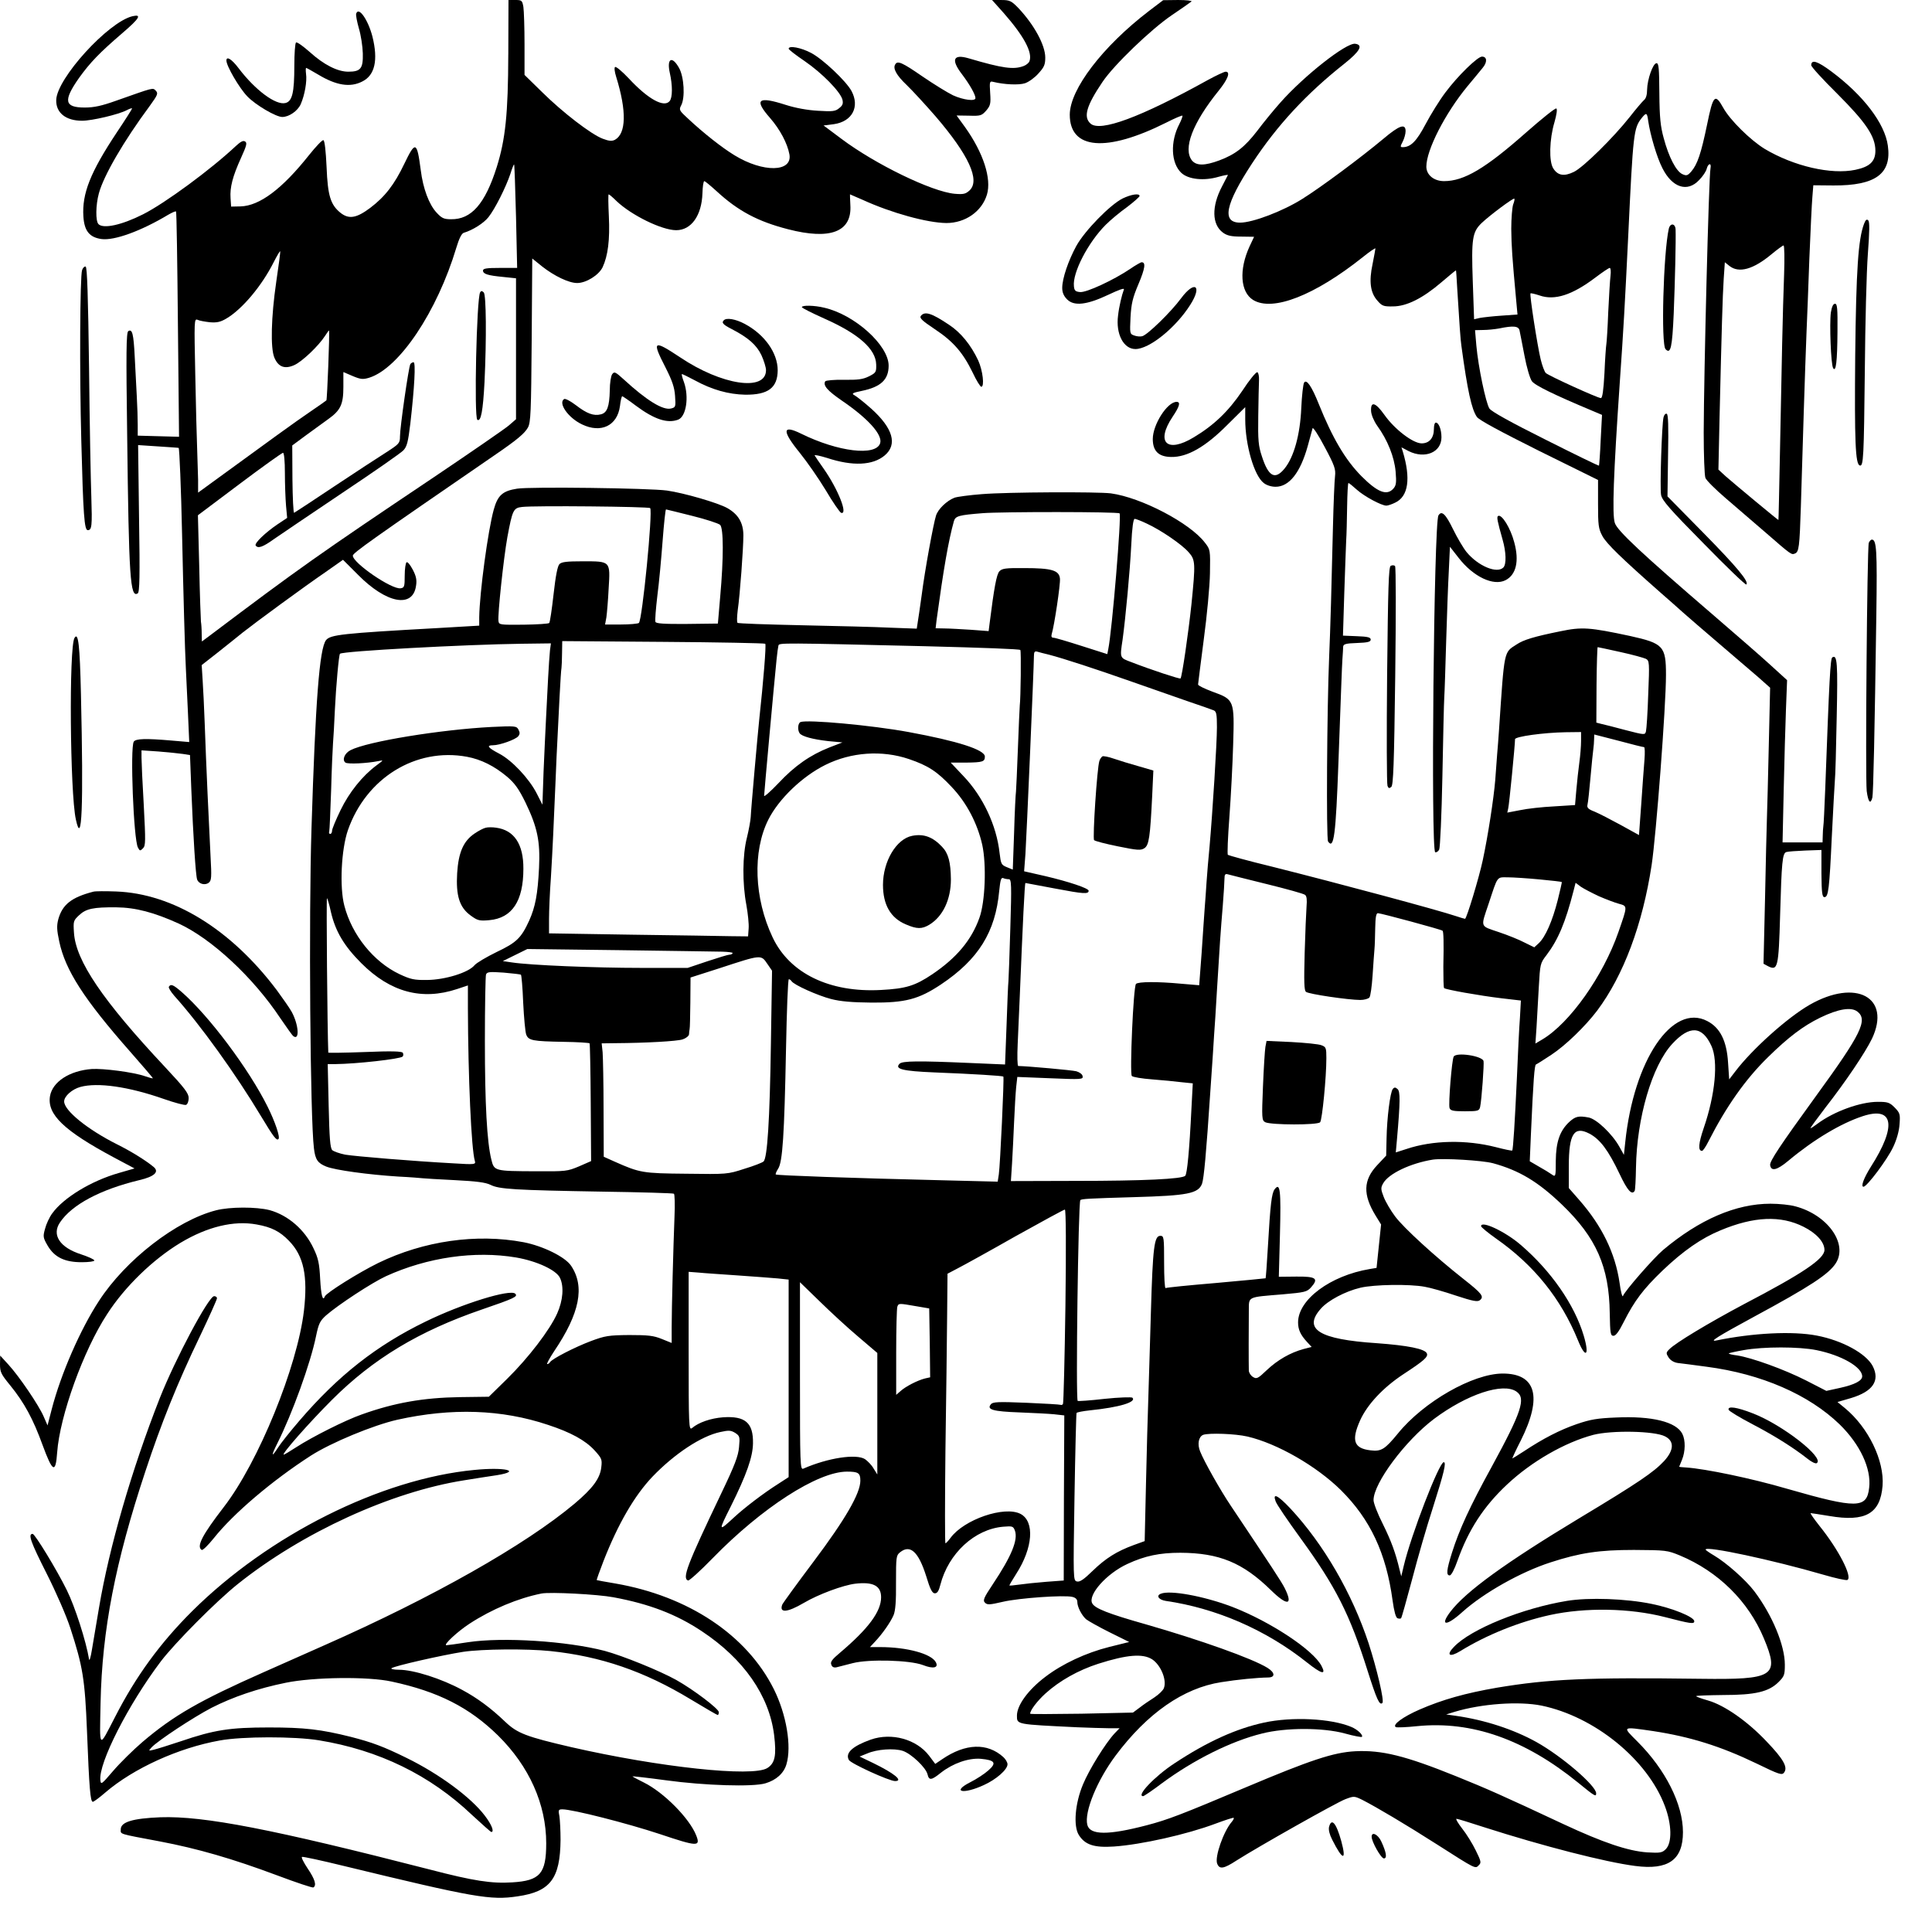
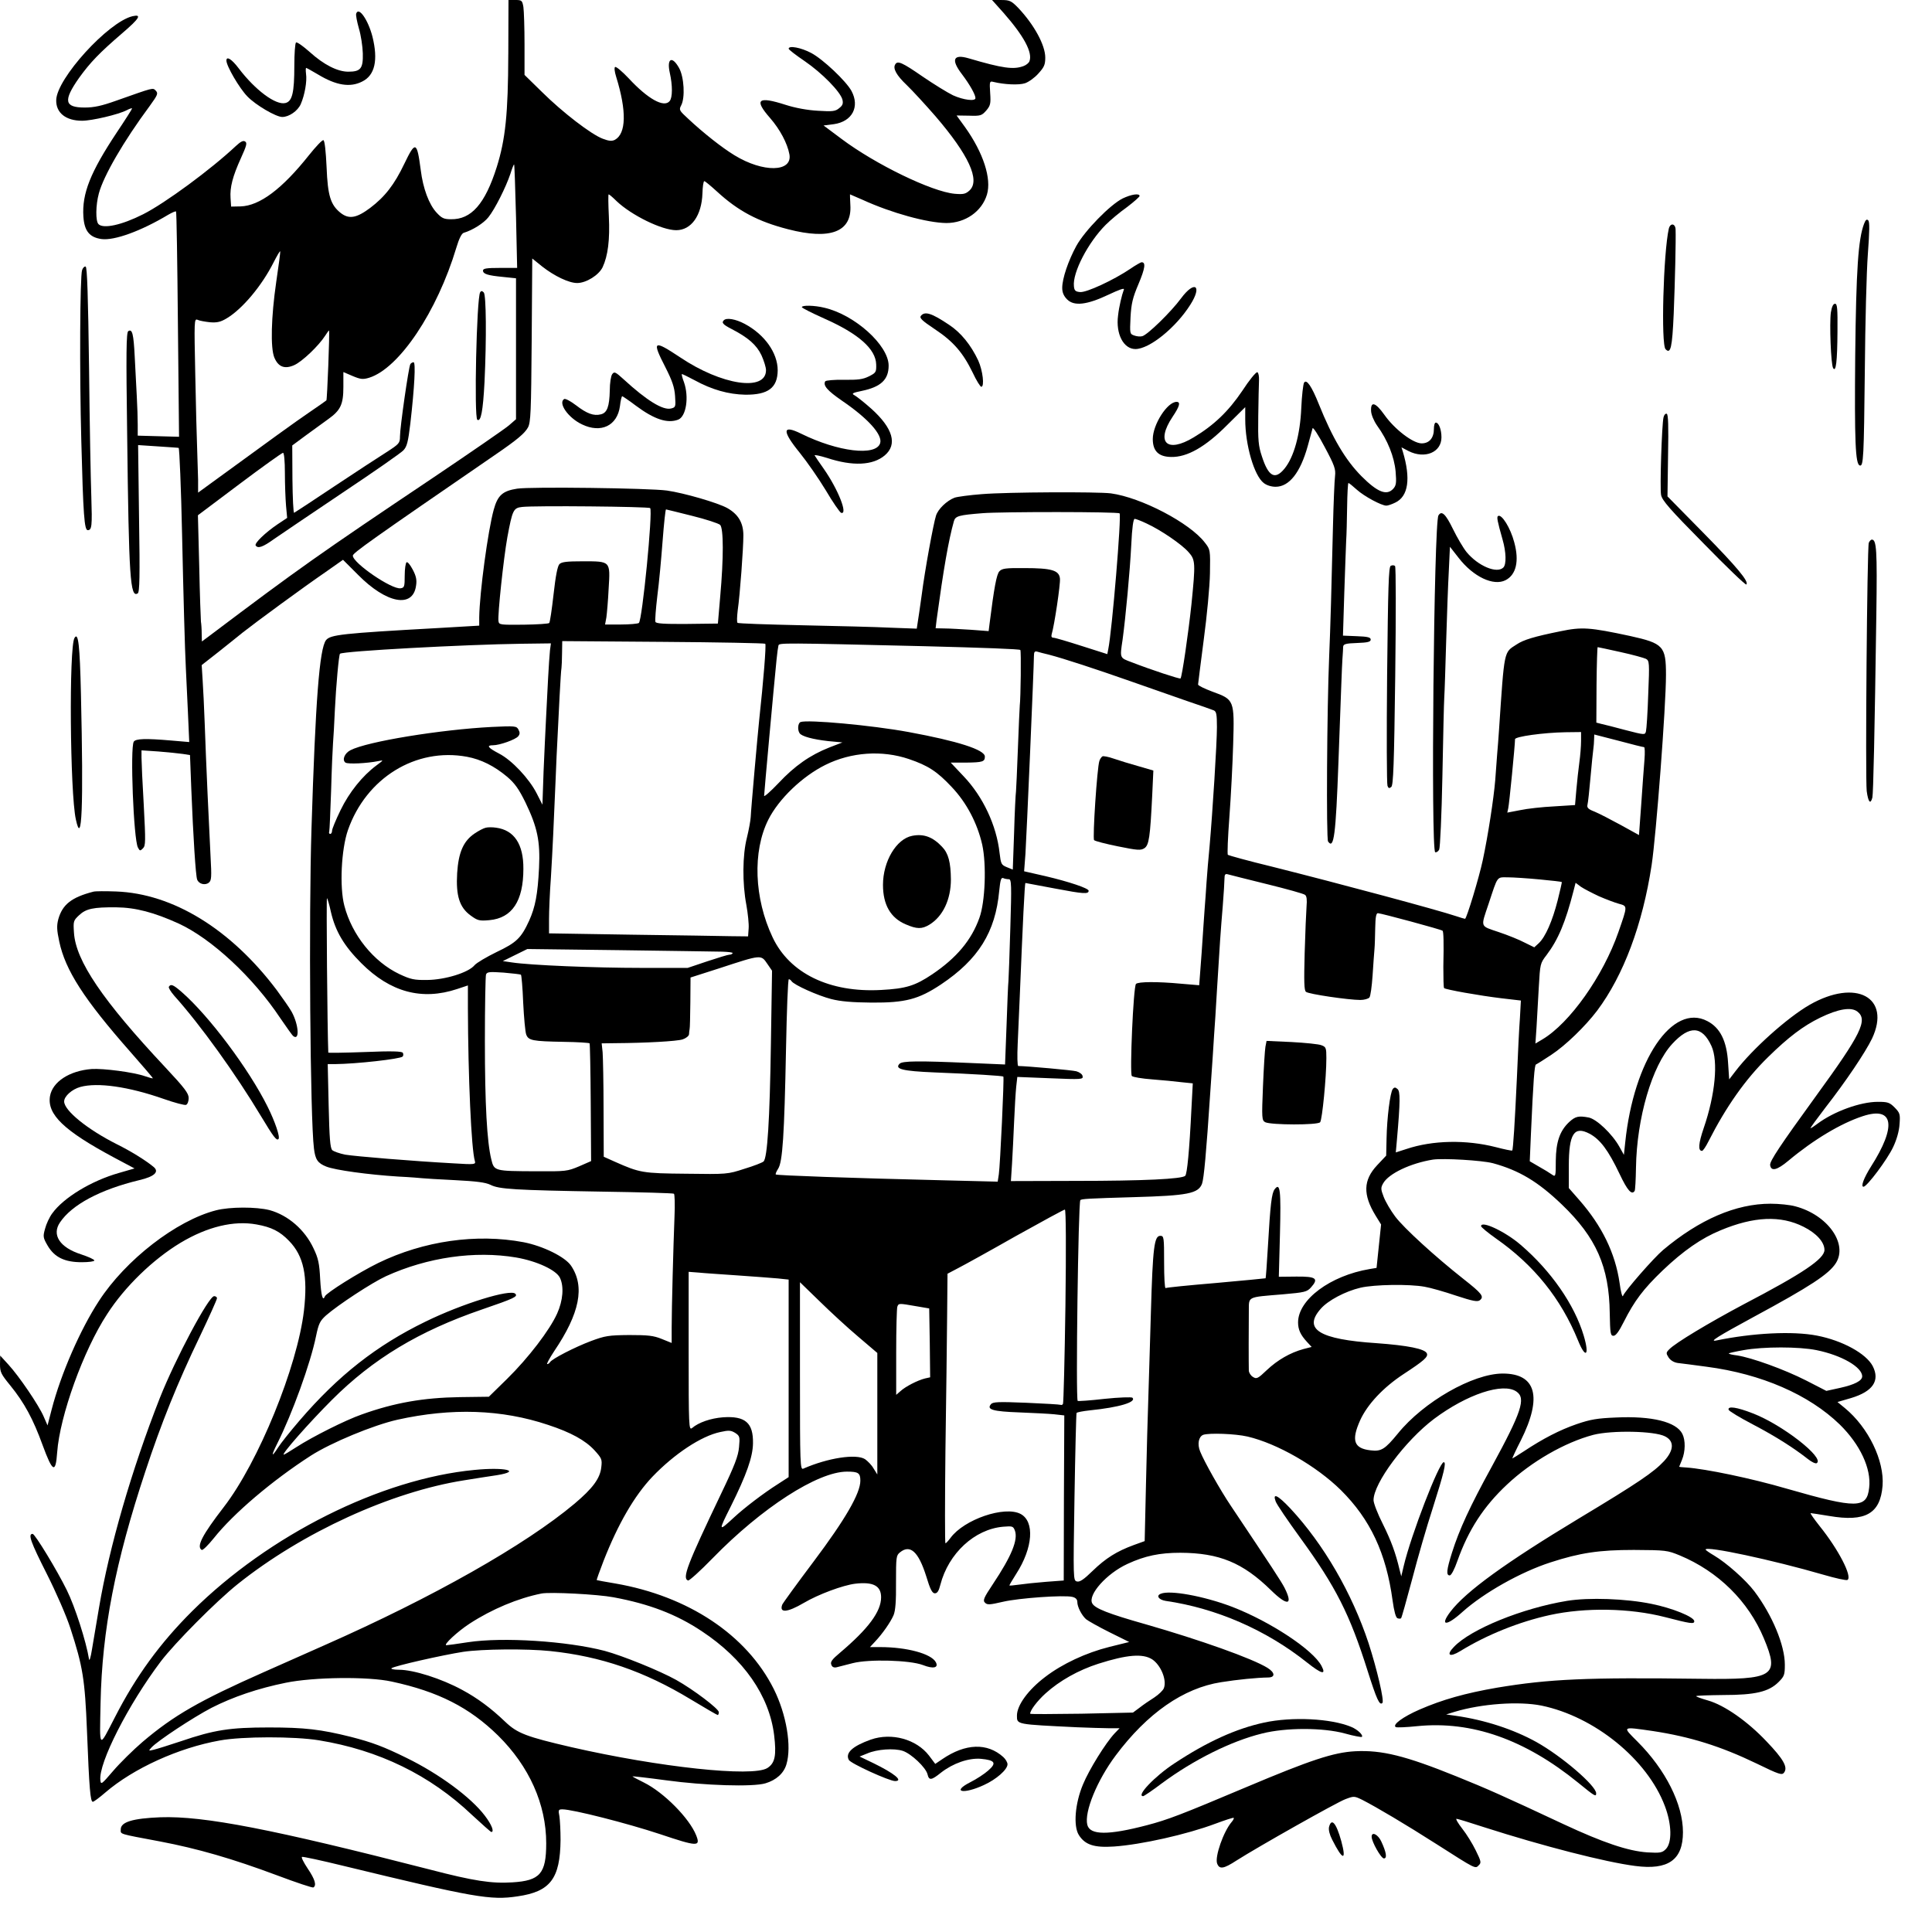
<svg xmlns="http://www.w3.org/2000/svg" version="1.0" width="1024pt" height="1024pt" viewBox="0 0 1024 1024" preserveAspectRatio="xMidYMid meet">
  <g transform="translate(0,1024) scale(0.1,-0.1)" fill="#000000" stroke="none">
    <path d="M2694 9952 c-1 -316 -15 -450 -61 -597 -62 -196 -135 -279 -243 -277 -38 0 -49 6 -76 35 -40 43 -72 128 -84 226 -20 152 -28 156 -87 33 -53 -111 -103 -175 -181 -234 -72 -54 -112 -61 -156 -27 -54 43 -69 91 -75 243 -4 85 -10 141 -17 143 -6 2 -40 -34 -76 -79 -143 -180 -262 -269 -363 -272 l-50 -1 -3 45 c-4 57 11 115 55 212 30 66 34 81 22 88 -10 7 -24 -1 -49 -24 -132 -124 -375 -303 -492 -362 -113 -57 -210 -78 -236 -52 -16 16 -15 101 2 163 25 93 130 275 270 464 42 58 45 66 32 80 -17 17 -7 19 -211 -53 -76 -27 -116 -36 -166 -36 -108 0 -115 36 -30 157 59 82 108 133 229 237 91 78 106 102 54 90 -129 -31 -401 -330 -404 -444 -2 -68 51 -110 137 -110 52 0 193 33 237 56 15 8 28 12 28 9 0 -3 -36 -60 -81 -127 -140 -211 -185 -324 -177 -446 5 -76 32 -110 96 -119 68 -9 209 42 354 129 21 12 39 20 41 17 3 -2 7 -272 10 -599 l6 -595 -109 3 -110 3 0 57 c0 31 -2 100 -5 152 -3 52 -8 147 -11 211 -6 120 -13 147 -34 134 -11 -7 -12 -117 -6 -549 9 -760 16 -866 56 -841 10 6 12 89 7 397 l-5 389 106 -7 c59 -4 108 -7 109 -8 4 -3 13 -217 18 -456 7 -323 15 -617 20 -710 2 -41 7 -147 11 -234 l7 -159 -94 8 c-138 12 -190 10 -200 -6 -20 -32 -1 -518 22 -561 10 -19 12 -19 27 -4 14 14 14 37 4 228 -7 117 -12 231 -12 252 l0 39 90 -6 c50 -4 108 -10 129 -13 l38 -6 7 -182 c10 -249 23 -458 31 -478 9 -24 43 -32 62 -16 14 11 15 30 9 138 -8 152 -24 501 -31 705 -3 83 -8 186 -11 230 l-5 80 83 65 c45 36 106 84 135 108 67 53 319 238 440 321 l91 64 79 -79 c151 -153 291 -179 308 -59 5 30 1 51 -17 85 -13 25 -27 43 -33 40 -5 -3 -10 -34 -10 -70 0 -60 -2 -65 -22 -68 -47 -7 -253 134 -253 173 0 14 97 83 758 537 111 76 153 111 170 142 15 27 17 81 20 463 l3 433 52 -42 c65 -51 142 -88 186 -88 48 0 115 42 135 84 28 60 39 145 33 269 -3 64 -4 117 -1 117 3 0 22 -16 42 -36 79 -75 240 -154 316 -154 80 0 135 78 139 195 1 35 5 65 10 65 4 0 34 -25 67 -55 112 -103 217 -159 377 -200 224 -58 339 -14 330 128 -2 31 -2 57 -2 57 1 0 31 -13 67 -29 153 -70 343 -122 444 -123 100 0 188 61 215 151 25 84 -19 221 -116 357 l-45 62 66 -1 c61 -2 67 0 91 27 22 26 25 36 21 93 -4 61 -3 64 17 59 57 -14 135 -18 168 -7 20 7 52 30 71 52 30 33 36 46 36 84 0 66 -59 174 -143 263 -37 38 -46 42 -90 42 l-49 0 60 -67 c110 -125 156 -212 138 -258 -3 -8 -17 -20 -31 -25 -53 -20 -111 -12 -291 41 -82 24 -95 -7 -35 -85 40 -53 71 -107 71 -126 0 -18 -64 -10 -119 15 -29 14 -102 59 -162 100 -107 74 -132 85 -144 64 -14 -21 6 -58 61 -110 31 -30 100 -105 153 -166 175 -204 237 -338 180 -392 -21 -19 -32 -22 -79 -18 -121 11 -420 156 -600 291 l-95 71 55 7 c97 14 138 92 93 176 -29 53 -151 168 -213 201 -54 29 -120 41 -120 23 0 -5 38 -34 85 -66 92 -63 189 -162 200 -204 5 -21 1 -31 -17 -45 -20 -17 -35 -19 -113 -14 -56 3 -120 15 -170 31 -149 48 -170 29 -83 -70 52 -60 91 -133 102 -192 17 -95 -139 -98 -291 -5 -66 40 -166 119 -246 194 -47 43 -49 47 -37 70 22 40 16 151 -11 199 -37 66 -66 51 -49 -26 15 -67 15 -131 -1 -150 -30 -36 -115 11 -217 121 -34 36 -66 63 -72 60 -5 -3 -3 -25 6 -53 56 -181 53 -300 -7 -333 -16 -8 -31 -7 -65 6 -61 23 -213 140 -321 247 l-93 91 0 161 c0 89 -3 178 -6 199 -6 35 -9 37 -43 37 l-36 0 -1 -288z m41 -860 l6 -272 -91 0 c-71 0 -90 -3 -90 -14 0 -18 24 -26 108 -34 l67 -7 0 -374 0 -373 -38 -33 c-21 -18 -201 -142 -400 -276 -607 -407 -713 -482 -1184 -837 l-43 -32 -1 42 c0 24 -2 52 -4 63 -1 11 -6 142 -9 292 l-7 272 221 166 c121 91 225 165 230 165 6 0 10 -45 10 -107 0 -60 3 -137 6 -173 l6 -65 -51 -34 c-65 -44 -123 -100 -116 -112 12 -18 38 -9 99 35 33 23 196 133 361 244 165 110 310 211 323 225 19 20 25 44 37 143 22 192 29 324 17 324 -6 0 -14 -5 -17 -10 -9 -14 -55 -335 -55 -383 0 -36 -4 -40 -72 -84 -40 -25 -165 -107 -278 -182 -112 -75 -207 -137 -211 -139 -4 -2 -8 78 -9 177 l-1 180 73 54 c40 29 93 68 117 85 66 47 81 78 81 171 l0 79 49 -21 c43 -18 55 -19 88 -9 159 50 360 350 462 690 14 47 28 75 39 78 47 14 106 51 131 83 35 44 92 158 116 229 9 29 18 52 20 50 2 -2 6 -126 10 -276z m-1271 -347 c-27 -186 -31 -349 -10 -400 21 -50 55 -63 106 -40 42 19 129 102 163 155 11 17 20 30 21 28 4 -9 -10 -367 -14 -370 -3 -3 -43 -31 -90 -63 -72 -49 -198 -140 -531 -383 l-59 -43 0 68 c-1 37 -3 111 -5 163 -2 52 -7 229 -10 394 -6 287 -6 298 12 291 10 -5 39 -10 65 -13 38 -3 57 1 90 21 82 49 186 172 249 298 17 33 32 59 34 57 2 -2 -8 -75 -21 -163z" />
    <path d="M2545 8691 c-19 -31 -33 -665 -15 -676 19 -12 30 47 38 199 11 232 9 463 -4 476 -9 9 -14 9 -19 1z" />
-     <path d="M6090 10182 c-246 -188 -420 -416 -420 -550 0 -185 194 -201 511 -42 45 23 83 39 86 37 2 -3 -5 -22 -16 -44 -49 -93 -45 -207 10 -259 37 -35 120 -44 198 -21 29 8 51 12 49 9 -2 -4 -16 -31 -31 -60 -56 -106 -54 -202 5 -245 22 -16 44 -21 96 -21 l69 -1 -24 -51 c-57 -124 -49 -242 19 -284 104 -63 326 24 581 227 37 30 67 50 67 46 0 -4 -7 -41 -15 -82 -20 -93 -12 -153 26 -195 24 -28 33 -31 82 -30 72 0 158 43 257 128 41 35 76 64 77 63 1 -1 4 -47 7 -102 11 -178 17 -269 22 -300 32 -236 54 -335 82 -375 12 -17 124 -77 330 -180 l312 -154 0 -127 c0 -112 2 -131 23 -170 22 -41 103 -119 307 -299 41 -36 95 -83 120 -106 25 -22 110 -96 190 -164 80 -68 174 -149 209 -179 l63 -56 -7 -305 c-4 -168 -8 -343 -10 -390 -2 -47 -6 -239 -10 -426 l-8 -342 22 -12 c54 -28 58 -10 66 270 8 280 12 328 33 334 9 3 55 6 101 8 l85 3 0 -125 c1 -102 4 -125 16 -125 21 0 26 42 39 320 7 138 14 270 16 295 3 24 7 177 10 340 6 284 3 332 -23 316 -11 -6 -16 -110 -38 -701 -4 -99 -8 -187 -10 -195 -1 -8 -3 -31 -3 -50 l-1 -35 -106 0 -106 0 6 275 c3 151 9 345 12 430 l6 155 -89 81 c-48 44 -187 165 -308 269 -371 319 -503 442 -516 483 -15 45 -7 257 26 742 20 285 27 411 45 780 26 548 29 570 71 624 25 31 29 30 35 -16 11 -74 46 -193 75 -249 52 -104 133 -130 195 -63 19 19 37 46 40 60 8 30 26 32 20 2 -9 -43 -35 -1084 -36 -1400 0 -119 4 -228 9 -241 5 -13 54 -62 108 -108 54 -46 148 -127 208 -179 141 -123 140 -121 158 -114 22 8 25 34 32 249 9 311 22 723 30 925 3 69 10 244 15 390 6 146 13 293 16 326 l5 62 107 -1 c223 -1 309 62 288 211 -16 118 -130 267 -299 393 -74 55 -107 66 -107 33 0 -8 62 -76 138 -151 152 -152 202 -226 202 -302 0 -57 -30 -85 -106 -101 -128 -27 -327 19 -481 111 -75 46 -183 152 -219 217 -44 79 -54 69 -86 -88 -32 -154 -51 -210 -83 -248 -20 -23 -26 -25 -48 -15 -33 15 -72 90 -99 191 -17 62 -22 108 -23 237 -1 133 -3 160 -15 160 -19 0 -49 -86 -50 -141 0 -26 -6 -47 -17 -55 -9 -8 -43 -48 -75 -89 -86 -109 -246 -267 -296 -291 -51 -25 -85 -20 -109 18 -24 36 -21 155 6 245 11 39 16 70 10 73 -5 4 -77 -54 -160 -127 -216 -191 -329 -258 -435 -258 -54 0 -94 33 -94 77 0 88 100 283 218 426 32 38 68 82 81 98 25 30 23 59 -4 59 -24 0 -130 -104 -194 -190 -31 -41 -78 -117 -105 -168 -48 -91 -79 -122 -121 -122 -14 0 -14 3 0 30 8 16 15 40 15 55 0 42 -33 31 -117 -40 -121 -101 -328 -255 -430 -319 -103 -65 -263 -126 -330 -126 -99 0 -79 97 64 315 133 202 287 368 488 527 83 66 102 100 58 106 -47 7 -273 -171 -398 -313 -33 -37 -88 -104 -121 -148 -67 -87 -116 -125 -201 -157 -78 -29 -121 -29 -145 -1 -49 62 2 198 141 370 50 62 64 101 37 101 -7 0 -50 -20 -94 -44 -357 -198 -571 -277 -622 -231 -39 35 -22 94 63 220 60 90 258 280 367 354 52 35 99 68 105 73 5 4 -26 8 -70 8 l-80 -1 -75 -57z m1930 -1026 c-5 -15 -10 -73 -10 -129 1 -93 5 -151 26 -378 l7 -76 -84 -6 c-46 -3 -98 -9 -115 -12 l-31 -7 -7 201 c-8 227 -2 261 46 308 44 42 169 135 174 130 3 -2 0 -16 -6 -31z m1436 -373 c-7 -189 -13 -474 -22 -948 -4 -192 -7 -351 -8 -351 -1 -2 -225 184 -280 232 l-38 35 6 277 c11 461 16 643 22 734 l6 88 25 -20 c50 -39 126 -18 223 63 30 25 59 46 63 46 5 1 6 -70 3 -156z m-920 -5 c-3 -24 -8 -110 -12 -192 -3 -82 -8 -159 -10 -170 -2 -11 -7 -80 -10 -153 -5 -93 -11 -133 -19 -133 -17 0 -278 119 -292 133 -7 7 -19 39 -27 72 -17 69 -60 345 -54 350 2 2 24 -3 48 -11 80 -28 173 2 296 95 37 28 71 51 76 51 5 0 7 -19 4 -42z m-482 -290 c3 -13 14 -72 26 -133 11 -60 29 -121 39 -135 16 -23 122 -74 320 -157 l52 -22 -7 -133 c-3 -73 -8 -134 -9 -136 -2 -2 -129 60 -284 138 -184 92 -287 149 -297 165 -19 30 -59 221 -69 333 l-7 82 43 1 c24 0 62 4 84 8 77 16 104 13 109 -11z" />
    <path d="M1888 10168 c-3 -7 4 -42 14 -78 11 -36 20 -96 21 -133 2 -80 -11 -97 -77 -97 -57 0 -130 37 -204 104 -35 31 -67 54 -73 51 -5 -4 -9 -59 -9 -123 0 -144 -11 -189 -47 -198 -51 -13 -160 68 -248 184 -37 49 -65 66 -65 41 0 -29 69 -147 111 -190 44 -46 152 -109 185 -109 36 0 82 32 98 68 21 48 34 121 28 161 -2 17 -2 31 1 31 2 0 31 -16 63 -35 96 -58 170 -70 234 -37 67 33 85 113 54 238 -23 89 -73 161 -86 122z" />
    <path d="M5950 9188 c-66 -33 -200 -170 -245 -251 -43 -79 -75 -173 -75 -223 0 -24 8 -43 26 -61 37 -37 105 -29 219 25 55 26 85 37 82 28 -11 -29 -26 -92 -31 -138 -13 -98 29 -178 92 -178 74 0 214 113 291 235 65 102 23 131 -49 34 -53 -72 -178 -194 -206 -201 -11 -3 -30 -1 -43 4 -23 8 -23 11 -19 96 4 72 11 103 42 176 35 83 40 116 17 116 -5 0 -33 -16 -62 -36 -88 -59 -230 -125 -264 -122 -25 2 -31 8 -33 31 -8 72 75 232 169 326 24 24 74 66 112 93 37 28 67 55 67 59 0 16 -44 9 -90 -13z" />
    <path d="M9880 9054 c-31 -81 -42 -243 -47 -699 -4 -455 1 -575 24 -582 20 -7 22 42 27 507 2 245 9 521 16 613 9 122 10 171 2 179 -8 8 -14 3 -22 -18z" />
    <path d="M8845 9028 c-29 -130 -42 -615 -17 -639 27 -28 35 9 43 188 7 175 12 391 10 446 -1 33 -28 37 -36 5z" />
    <path d="M435 8808 c-11 -34 -14 -535 -4 -908 10 -388 16 -470 34 -470 22 0 24 23 19 177 -3 81 -9 388 -12 682 -5 381 -10 535 -18 538 -6 2 -15 -6 -19 -19z" />
    <path d="M9704 8584 c-8 -58 0 -276 12 -295 15 -24 22 35 23 194 1 122 -1 147 -13 147 -10 0 -17 -16 -22 -46z" />
    <path d="M4250 8612 c0 -4 53 -31 118 -60 183 -81 274 -162 276 -244 1 -40 -1 -44 -39 -63 -32 -16 -59 -19 -132 -18 -51 1 -95 -3 -99 -8 -13 -22 12 -50 89 -103 138 -94 216 -181 202 -225 -22 -70 -223 -46 -418 50 -101 50 -104 17 -8 -101 38 -47 100 -136 138 -199 37 -63 74 -116 81 -119 38 -12 -15 123 -91 232 -24 34 -46 66 -49 72 -4 5 26 -1 65 -13 136 -45 243 -40 306 13 69 58 44 144 -70 247 -38 34 -79 66 -90 72 -17 9 -11 13 38 23 102 21 143 60 143 134 0 108 -180 270 -341 307 -53 13 -119 14 -119 3z" />
    <path d="M4881 8566 c-9 -11 5 -25 74 -71 98 -65 149 -124 201 -231 19 -41 40 -74 45 -74 18 0 8 86 -16 139 -39 83 -92 148 -154 189 -92 62 -129 74 -150 48z" />
    <path d="M3837 8543 c-14 -13 -6 -23 41 -47 87 -45 132 -84 158 -139 13 -29 24 -64 24 -79 0 -115 -235 -80 -455 68 -143 95 -151 89 -78 -53 36 -71 48 -106 51 -152 4 -57 3 -60 -21 -66 -43 -11 -129 42 -251 154 -44 40 -50 43 -61 28 -7 -9 -13 -48 -13 -86 -2 -86 -14 -119 -47 -127 -38 -10 -75 4 -132 48 -29 22 -57 37 -63 33 -33 -21 21 -99 94 -134 101 -49 188 -8 202 97 3 29 9 52 12 52 2 0 35 -22 72 -50 98 -73 168 -96 225 -74 42 17 58 120 30 199 -8 21 -13 40 -11 42 1 2 31 -13 67 -32 93 -51 180 -75 269 -77 121 -1 171 36 172 129 0 93 -70 191 -176 247 -47 25 -95 33 -109 19z" />
    <path d="M6584 8168 c-73 -108 -150 -182 -257 -246 -142 -86 -203 -27 -112 109 37 55 44 79 21 79 -49 0 -126 -120 -126 -197 0 -64 31 -94 97 -95 85 -2 182 53 298 170 l95 94 0 -65 c0 -135 47 -298 98 -337 15 -12 40 -20 63 -20 72 0 131 75 170 215 12 44 24 87 26 95 2 8 31 -36 64 -99 53 -99 59 -118 55 -154 -3 -23 -8 -143 -11 -267 -7 -303 -14 -552 -20 -685 -12 -280 -16 -971 -6 -985 31 -45 41 35 55 420 15 405 18 498 21 545 2 28 4 58 4 67 1 14 13 18 74 20 56 2 72 6 72 18 0 12 -16 16 -74 18 l-73 3 7 227 c4 125 9 250 10 277 2 28 4 107 5 178 1 70 4 127 7 127 3 0 23 -16 45 -36 39 -35 130 -84 156 -84 8 0 29 7 47 16 70 33 83 128 40 271 l-7 22 38 -20 c86 -43 174 -7 174 73 0 41 -14 78 -30 78 -6 0 -10 -15 -10 -33 0 -48 -24 -77 -65 -77 -46 0 -144 75 -198 152 -47 66 -73 73 -70 19 1 -19 14 -51 32 -77 56 -77 91 -166 98 -243 5 -60 3 -74 -12 -91 -35 -39 -84 -19 -169 66 -86 87 -154 203 -226 382 -38 95 -65 134 -78 114 -5 -8 -12 -68 -15 -135 -6 -141 -39 -260 -89 -321 -50 -61 -85 -43 -120 66 -18 54 -21 84 -19 213 1 83 3 168 4 189 1 22 -3 41 -9 43 -7 2 -43 -42 -80 -99z" />
    <path d="M8817 8028 c-9 -39 -20 -374 -13 -411 5 -29 47 -77 226 -258 120 -123 222 -221 226 -217 15 15 -50 93 -229 275 l-189 192 3 217 c3 156 1 218 -7 221 -7 2 -14 -6 -17 -19z" />
    <path d="M2741 7650 c-77 -12 -103 -35 -124 -111 -31 -112 -75 -440 -77 -570 l0 -45 -222 -13 c-505 -28 -567 -35 -590 -64 -35 -45 -56 -323 -77 -997 -15 -470 -7 -1538 13 -1697 7 -59 20 -78 65 -96 47 -19 224 -43 381 -53 63 -3 122 -8 130 -9 8 -1 85 -6 170 -10 117 -6 163 -12 190 -25 45 -23 126 -28 595 -36 204 -3 373 -8 377 -11 4 -2 6 -57 3 -121 -6 -154 -15 -486 -15 -589 l0 -81 -52 21 c-44 18 -73 21 -173 21 -109 -1 -128 -4 -203 -32 -85 -32 -206 -94 -217 -112 -3 -6 -10 -10 -15 -10 -4 0 12 30 37 68 136 201 164 343 90 453 -31 47 -149 105 -252 125 -250 47 -529 7 -770 -110 -106 -52 -276 -159 -283 -177 -11 -29 -20 3 -25 91 -4 83 -10 111 -35 163 -46 99 -135 176 -233 203 -71 18 -210 18 -284 -1 -210 -54 -479 -262 -621 -481 -98 -150 -201 -385 -250 -574 l-22 -85 -21 48 c-26 60 -130 213 -187 275 l-43 47 -1 -46 c0 -42 6 -53 55 -113 74 -91 121 -178 171 -316 53 -144 69 -152 77 -38 14 193 139 541 265 733 94 146 243 290 389 378 142 85 282 119 403 97 79 -14 124 -37 172 -87 78 -80 100 -186 79 -370 -35 -297 -241 -803 -425 -1041 -114 -148 -146 -209 -117 -227 6 -3 34 25 64 62 104 131 310 306 515 438 108 69 330 161 458 190 288 64 553 55 798 -27 122 -40 198 -82 247 -135 38 -42 41 -48 36 -89 -6 -60 -46 -113 -142 -194 -261 -219 -752 -497 -1325 -750 -102 -45 -246 -109 -320 -142 -343 -152 -479 -230 -645 -371 -49 -42 -119 -111 -155 -153 -61 -71 -65 -75 -68 -50 -11 90 148 402 321 631 75 98 292 317 407 409 343 274 813 489 1200 550 58 9 135 22 173 27 136 22 42 44 -118 28 -496 -47 -1090 -345 -1496 -748 -170 -169 -299 -346 -409 -561 -88 -170 -82 -176 -77 75 8 385 78 745 237 1225 84 255 170 469 289 716 50 105 91 196 91 203 0 6 -7 11 -15 11 -29 0 -205 -331 -288 -540 -150 -382 -268 -791 -322 -1110 -14 -85 -31 -186 -38 -225 -6 -38 -13 -61 -15 -50 -15 94 -75 281 -118 367 -52 106 -169 298 -181 298 -26 0 -11 -42 75 -212 49 -97 104 -223 125 -288 66 -203 77 -270 88 -545 12 -308 18 -375 31 -375 5 0 35 22 66 49 149 128 388 237 607 276 119 22 396 22 525 1 318 -52 589 -184 812 -396 53 -49 99 -90 102 -90 17 0 2 39 -34 86 -73 97 -242 222 -416 307 -120 59 -181 82 -294 111 -160 40 -246 50 -435 50 -207 0 -290 -13 -466 -73 -63 -21 -127 -41 -144 -45 -29 -7 -29 -7 -12 12 32 35 222 160 318 210 114 58 246 103 394 133 146 30 436 34 562 6 246 -53 411 -137 563 -286 165 -163 255 -364 255 -571 0 -161 -33 -198 -179 -207 -110 -7 -204 7 -438 68 -833 214 -1197 285 -1428 277 -147 -6 -210 -25 -210 -64 0 -27 -16 -22 207 -64 200 -38 384 -91 622 -180 101 -38 188 -67 192 -64 18 11 8 44 -30 100 -22 33 -36 61 -30 62 5 2 103 -19 217 -47 697 -169 782 -184 926 -162 173 25 225 94 227 299 0 49 -3 105 -6 125 -7 34 -5 37 16 37 54 0 344 -74 516 -131 200 -67 217 -68 193 -7 -36 91 -172 228 -277 280 -35 17 -62 32 -61 33 2 1 82 -8 178 -21 204 -28 461 -36 527 -16 57 17 97 53 111 100 29 96 0 266 -67 400 -144 287 -453 492 -839 559 -53 9 -98 17 -99 18 -2 1 15 47 36 102 77 196 163 345 259 446 116 121 259 216 360 237 45 10 56 9 79 -5 24 -16 25 -21 20 -75 -4 -47 -23 -97 -95 -247 -180 -377 -208 -449 -175 -460 6 -2 65 51 130 118 260 267 557 459 712 459 60 0 71 -7 71 -48 0 -67 -79 -204 -248 -429 -88 -117 -162 -219 -166 -228 -17 -46 27 -42 114 9 78 46 208 94 273 102 95 11 137 -11 137 -72 0 -76 -68 -167 -218 -294 -42 -35 -52 -49 -46 -63 4 -13 14 -17 28 -14 12 3 50 13 86 22 86 22 302 16 371 -10 56 -22 85 -15 69 15 -24 45 -154 80 -295 80 l-54 0 26 28 c40 42 83 104 99 141 10 24 14 74 13 175 0 133 1 142 21 158 54 44 98 4 139 -126 21 -70 32 -91 46 -91 13 0 21 13 29 45 43 167 182 295 333 308 49 4 53 3 62 -20 18 -49 -17 -135 -117 -285 -48 -72 -54 -86 -41 -98 12 -12 25 -11 94 5 85 20 325 37 369 26 17 -4 26 -13 26 -27 0 -25 22 -69 46 -91 11 -9 66 -40 124 -69 l105 -52 -105 -26 c-124 -31 -250 -90 -340 -159 -90 -68 -150 -150 -150 -205 0 -48 -6 -46 320 -62 58 -2 132 -5 164 -5 l60 0 -26 -27 c-48 -51 -136 -193 -168 -271 -42 -100 -52 -220 -22 -268 33 -52 81 -68 186 -61 145 10 386 64 538 121 51 19 94 33 97 31 2 -3 -3 -13 -11 -22 -43 -50 -90 -184 -77 -220 12 -32 34 -29 103 16 113 72 531 308 577 325 45 17 47 17 90 -4 76 -39 228 -129 394 -235 210 -134 204 -131 223 -111 14 13 12 21 -16 78 -17 35 -49 87 -72 116 -22 28 -36 52 -30 52 5 0 71 -20 147 -45 312 -100 643 -185 800 -205 175 -23 253 32 253 179 0 148 -92 331 -241 480 -82 82 -85 80 82 56 197 -30 358 -80 549 -172 121 -59 135 -63 146 -48 21 28 -3 71 -93 165 -101 107 -223 192 -310 217 -35 10 -63 20 -63 23 0 3 64 5 143 6 170 0 242 17 294 69 30 30 33 38 33 92 0 103 -67 263 -161 388 -46 61 -149 152 -215 191 -24 14 -44 28 -44 31 0 21 358 -56 623 -133 65 -19 123 -32 129 -28 27 17 -48 162 -148 286 -30 38 -51 68 -47 68 4 0 49 -7 98 -15 192 -33 271 12 283 160 10 133 -75 309 -200 412 l-39 32 72 21 c116 35 154 92 115 169 -35 67 -161 136 -296 162 -129 25 -340 14 -534 -26 -39 -8 9 22 197 124 302 163 401 228 438 287 64 103 -45 255 -215 300 -28 8 -87 14 -132 14 -183 0 -376 -83 -569 -245 -49 -41 -203 -217 -213 -244 -3 -9 -12 23 -18 70 -23 157 -93 301 -213 438 l-56 64 0 116 c0 172 28 215 110 172 56 -30 99 -87 159 -213 42 -89 65 -114 80 -90 3 5 6 60 7 123 4 263 85 540 192 656 92 100 159 96 208 -11 37 -81 20 -258 -41 -435 -28 -82 -31 -121 -9 -121 5 0 20 22 34 50 93 183 196 330 316 447 108 106 186 165 276 209 97 47 165 58 198 32 56 -44 19 -119 -219 -446 -193 -266 -246 -346 -244 -367 5 -35 36 -28 97 23 134 112 278 198 394 236 164 54 181 -52 43 -268 -37 -59 -55 -106 -39 -106 18 0 126 144 157 210 19 40 32 86 34 122 4 53 2 59 -26 88 -27 27 -37 30 -89 30 -93 0 -233 -51 -320 -116 -17 -13 -34 -24 -37 -24 -3 0 32 48 78 108 110 141 212 293 248 367 103 219 -85 320 -331 179 -118 -68 -303 -234 -393 -352 l-33 -43 -6 89 c-7 115 -42 185 -110 220 -185 97 -390 -207 -435 -643 l-7 -66 -24 43 c-38 68 -121 147 -163 155 -54 10 -70 6 -103 -24 -50 -47 -70 -106 -71 -205 0 -86 -1 -87 -21 -73 -11 8 -42 27 -69 42 l-48 28 6 140 c13 293 19 370 27 373 5 2 42 25 81 51 76 50 180 151 243 234 140 187 241 457 289 772 24 159 76 841 76 1008 0 152 -14 167 -190 206 -215 46 -255 49 -370 25 -138 -28 -195 -45 -232 -70 -68 -44 -64 -23 -93 -454 -3 -41 -7 -100 -10 -130 -2 -30 -7 -91 -10 -135 -8 -97 -38 -293 -66 -424 -20 -94 -86 -311 -94 -311 -2 0 -24 6 -47 14 -98 33 -612 171 -978 263 -124 30 -228 59 -232 62 -4 3 0 94 8 201 8 107 17 281 20 385 7 235 6 237 -110 279 -42 16 -76 32 -76 38 0 5 14 112 30 237 17 126 32 285 33 353 2 123 2 125 -27 162 -79 104 -337 239 -498 261 -72 9 -547 7 -683 -4 -66 -5 -132 -14 -146 -19 -41 -16 -87 -60 -98 -95 -14 -44 -59 -289 -76 -422 -8 -60 -18 -125 -21 -144 l-5 -33 -137 5 c-75 4 -288 9 -472 13 -184 4 -338 9 -341 13 -4 3 -3 33 1 66 12 82 30 329 30 397 0 67 -27 112 -85 145 -50 28 -229 80 -320 93 -93 13 -725 21 -794 10z m705 -103 c15 -15 -42 -597 -60 -609 -6 -4 -49 -8 -95 -8 l-84 0 7 38 c3 22 9 90 12 153 9 146 11 144 -137 144 -84 0 -112 -3 -124 -15 -10 -11 -20 -61 -31 -160 -9 -80 -19 -148 -23 -152 -3 -4 -64 -8 -136 -9 -125 -1 -130 -1 -133 19 -5 33 27 332 47 444 27 145 32 156 78 161 64 8 671 2 679 -6z m222 -41 c73 -18 140 -40 149 -48 18 -19 19 -172 0 -383 l-12 -140 -163 -2 c-123 -1 -165 2 -168 11 -3 7 2 69 10 137 9 68 21 199 28 292 7 92 15 167 18 167 3 0 65 -16 138 -34z m2266 13 c11 -10 -40 -624 -60 -720 l-5 -26 -135 43 c-75 24 -142 44 -151 44 -9 0 -12 6 -9 18 14 45 47 266 44 295 -4 44 -43 56 -189 56 -99 1 -118 -2 -132 -17 -15 -16 -28 -87 -52 -277 l-5 -40 -93 7 c-50 3 -114 7 -140 7 l-48 1 5 43 c37 271 63 422 92 525 8 27 26 32 152 42 98 8 718 8 726 -1z m144 -54 c74 -34 187 -111 222 -152 36 -40 37 -57 15 -275 -16 -151 -50 -386 -58 -394 -4 -4 -156 46 -259 86 -64 24 -63 20 -48 120 16 118 39 363 46 503 4 90 11 137 18 137 6 0 35 -11 64 -25z m-2022 -637 c6 -6 -10 -200 -32 -403 -8 -75 -44 -480 -45 -515 -1 -19 -10 -68 -20 -109 -24 -93 -25 -243 -3 -358 8 -45 14 -101 12 -124 l-3 -42 -90 1 c-49 1 -287 5 -527 8 l-438 7 0 76 c0 42 4 141 10 221 9 149 15 282 25 520 3 74 7 173 10 220 2 47 7 146 11 220 4 74 8 142 10 150 1 8 3 44 3 79 l1 63 534 -4 c294 -2 538 -7 542 -10z m-1141 -35 c-2 -21 -7 -87 -10 -148 -3 -60 -8 -157 -11 -215 -3 -58 -9 -184 -13 -280 l-6 -175 -30 59 c-40 79 -132 177 -200 212 -59 31 -69 44 -32 44 35 0 120 30 134 48 9 11 9 20 1 35 -10 19 -17 20 -142 14 -271 -14 -659 -77 -748 -123 -32 -16 -46 -52 -27 -66 14 -9 114 -4 174 8 30 6 29 6 -10 -23 -74 -55 -144 -142 -190 -237 -25 -51 -45 -100 -45 -109 0 -9 -4 -17 -10 -17 -5 0 -8 6 -5 13 2 6 6 104 10 217 3 113 8 225 10 250 2 25 7 105 10 179 6 125 21 291 27 296 15 14 663 49 961 53 l157 2 -5 -37z m1985 22 c311 -8 504 -15 508 -20 5 -4 2 -255 -3 -295 -1 -14 -6 -117 -10 -230 -4 -112 -9 -213 -10 -225 -2 -11 -7 -109 -10 -217 l-7 -197 -32 13 c-29 12 -31 17 -38 75 -16 146 -88 299 -191 407 l-68 72 81 0 c89 1 100 5 100 32 0 36 -143 82 -404 130 -195 36 -536 67 -573 53 -14 -6 -17 -41 -5 -59 11 -17 71 -33 152 -42 l75 -7 -70 -27 c-101 -40 -183 -97 -269 -189 -42 -44 -76 -74 -76 -67 0 13 52 586 66 723 3 33 8 66 10 74 4 14 19 14 774 -4z m3689 -31 c64 -14 125 -31 135 -36 18 -10 19 -20 12 -187 -3 -97 -9 -185 -12 -197 -5 -20 -6 -20 -107 6 -56 15 -114 30 -129 33 l-27 7 1 200 c1 110 4 200 6 200 3 0 57 -12 121 -26z m-3029 -14 c77 -20 248 -76 430 -140 96 -34 231 -81 300 -105 69 -23 133 -46 143 -50 14 -6 17 -20 17 -89 0 -86 -23 -449 -39 -632 -6 -60 -13 -145 -16 -189 -3 -44 -7 -107 -10 -140 -2 -33 -10 -138 -16 -234 l-13 -173 -95 8 c-128 12 -228 11 -240 -1 -14 -14 -34 -476 -22 -488 6 -6 54 -14 108 -18 54 -4 124 -11 156 -15 l59 -6 -7 -132 c-11 -226 -23 -348 -33 -358 -17 -17 -219 -27 -581 -27 l-343 -1 6 93 c3 50 8 151 11 222 3 72 8 154 11 184 l6 53 175 -7 c165 -7 175 -6 171 11 -1 10 -16 21 -33 26 -23 6 -257 27 -308 28 -5 0 -6 53 -3 118 3 64 8 178 11 252 16 390 26 600 30 600 2 0 74 -14 160 -30 148 -28 175 -30 175 -11 0 13 -105 48 -228 77 l-114 26 7 92 c6 93 45 995 45 1048 0 23 4 28 18 24 9 -3 37 -10 62 -16z m2820 -457 c0 -27 -4 -77 -9 -113 -5 -36 -12 -101 -16 -146 l-7 -81 -111 -7 c-62 -3 -143 -12 -180 -20 l-68 -13 5 23 c5 19 36 335 36 366 0 14 150 35 268 37 l82 1 0 -47z m334 -33 c4 0 5 -30 2 -67 -3 -38 -11 -143 -17 -234 l-12 -165 -96 53 c-53 29 -115 61 -139 71 -34 13 -42 21 -38 37 3 11 10 76 16 145 6 69 13 136 15 150 2 14 4 37 4 51 l1 26 128 -33 c70 -19 131 -34 136 -34z m-3897 -63 c103 -35 150 -66 227 -148 79 -83 136 -192 162 -306 23 -105 16 -303 -15 -388 -42 -118 -121 -212 -250 -299 -91 -61 -139 -76 -271 -83 -273 -15 -485 88 -575 279 -98 207 -107 455 -23 623 55 110 180 230 303 291 137 68 300 79 442 31z m-2342 12 c75 -14 145 -49 213 -106 41 -35 62 -65 97 -136 63 -131 79 -205 72 -347 -7 -142 -20 -207 -52 -279 -43 -94 -68 -117 -173 -167 -53 -26 -106 -57 -117 -70 -32 -39 -156 -77 -250 -78 -70 -1 -88 3 -148 31 -137 65 -252 208 -292 363 -26 99 -16 299 19 400 97 277 360 439 631 389z m4240 -675 c105 -26 196 -51 202 -57 9 -6 11 -27 8 -61 -2 -28 -7 -139 -10 -247 -4 -153 -3 -198 7 -206 14 -12 226 -43 288 -43 20 0 42 6 48 13 6 6 13 59 17 117 4 58 8 121 10 140 2 19 3 70 4 113 1 56 5 77 14 77 16 0 338 -87 343 -93 5 -5 7 -59 4 -191 0 -59 1 -110 4 -113 8 -8 187 -40 304 -54 l103 -12 -5 -91 c-4 -50 -11 -192 -16 -316 -11 -237 -20 -383 -25 -388 -2 -2 -41 6 -87 18 -157 40 -334 37 -474 -10 l-56 -18 6 67 c18 204 18 257 3 269 -11 10 -17 10 -25 0 -14 -18 -31 -153 -33 -263 l-2 -90 -48 -51 c-74 -79 -76 -156 -8 -267 l29 -47 -12 -115 -12 -115 -36 -6 c-209 -35 -380 -162 -380 -283 0 -38 13 -66 47 -103 l25 -27 -43 -11 c-70 -19 -138 -58 -195 -112 -47 -45 -54 -48 -73 -36 -12 7 -21 22 -22 33 -1 30 -1 240 0 317 1 78 -12 72 181 88 115 10 127 13 148 36 43 48 28 59 -77 58 l-93 -1 6 226 c6 233 1 276 -28 238 -16 -21 -23 -79 -36 -306 -5 -90 -11 -165 -12 -166 -2 -1 -120 -12 -263 -25 -143 -12 -263 -24 -267 -27 -5 -2 -8 59 -8 136 0 133 -1 141 -20 141 -32 0 -40 -57 -50 -405 -5 -181 -12 -391 -14 -465 -3 -74 -8 -273 -12 -442 l-7 -306 -58 -21 c-90 -33 -149 -70 -218 -137 -46 -45 -68 -60 -83 -56 -20 5 -20 10 -13 446 4 243 9 444 11 447 2 4 34 10 71 14 157 16 248 44 225 67 -4 4 -71 2 -147 -6 -77 -9 -141 -13 -143 -11 -11 10 3 1052 14 1064 6 7 43 9 284 16 285 8 341 19 361 71 10 29 22 156 44 489 9 127 18 262 20 300 3 39 10 144 15 235 14 233 20 319 31 450 5 63 9 128 9 143 0 22 4 27 18 23 9 -3 103 -26 207 -52z m-1368 26 c14 0 15 -29 8 -257 -4 -142 -9 -269 -10 -283 -2 -14 -6 -119 -10 -233 l-8 -209 -186 8 c-274 12 -358 11 -373 -4 -28 -28 16 -39 184 -46 206 -8 362 -18 366 -22 5 -4 -17 -470 -24 -518 l-6 -39 -282 7 c-503 12 -889 26 -894 31 -3 2 3 16 12 30 24 36 33 178 42 633 4 204 10 372 15 372 4 0 11 -5 14 -10 12 -20 140 -77 210 -95 50 -13 112 -18 215 -19 178 -1 248 17 367 96 199 133 289 278 309 496 6 58 10 72 21 68 8 -4 22 -6 30 -6z m2812 -1 c64 -6 117 -12 119 -14 1 -1 -9 -45 -22 -97 -28 -110 -65 -194 -100 -227 l-24 -22 -51 25 c-28 15 -90 40 -138 56 -100 34 -96 22 -53 150 50 151 42 140 102 140 28 0 104 -5 167 -11z m315 -89 c37 -16 84 -34 106 -40 47 -13 47 -9 -2 -150 -81 -233 -258 -483 -403 -569 l-37 -22 6 88 c3 48 8 144 12 212 7 122 7 125 41 169 62 82 100 173 143 340 l11 43 28 -21 c16 -11 59 -33 95 -50z m-6720 -84 c24 -103 70 -180 161 -271 154 -154 321 -199 508 -137 l57 19 0 -121 c1 -358 18 -749 37 -810 5 -18 0 -19 -113 -12 -219 12 -519 37 -574 46 -30 6 -61 17 -69 24 -11 12 -15 62 -19 235 l-5 221 39 0 c112 1 345 27 358 40 4 4 5 13 1 20 -5 8 -58 10 -201 4 -107 -4 -194 -5 -194 -3 -5 117 -11 822 -7 819 3 -3 13 -36 21 -74z m2073 -210 c33 -1 59 -4 56 -8 -2 -5 -10 -8 -17 -8 -7 0 -60 -16 -117 -35 l-104 -35 -248 0 c-242 0 -587 14 -684 29 l-48 7 65 32 65 32 485 -6 c267 -4 513 -7 547 -8z m241 -66 l24 -35 -6 -385 c-6 -409 -19 -608 -39 -626 -6 -6 -52 -24 -102 -39 -89 -29 -92 -29 -308 -26 -232 2 -246 5 -379 64 l-58 26 -1 253 c0 139 -3 274 -5 301 l-5 47 73 1 c160 1 325 10 356 20 18 6 33 18 34 27 0 9 2 22 3 27 2 6 3 69 4 142 l1 132 153 49 c226 74 220 73 255 22z m-1307 -56 c3 -2 9 -68 12 -148 4 -80 11 -156 16 -169 12 -32 33 -36 199 -39 73 -1 135 -5 137 -8 2 -3 5 -145 6 -315 l2 -309 -64 -28 c-62 -26 -70 -27 -229 -26 -220 1 -221 1 -236 63 -23 94 -34 293 -34 628 0 185 3 343 6 352 6 14 18 15 93 10 47 -4 89 -9 92 -11z m5151 -999 c139 -38 239 -97 367 -220 181 -174 250 -329 253 -575 2 -108 4 -120 20 -120 12 0 29 23 54 73 57 113 104 175 206 273 110 105 207 172 307 213 177 74 319 80 440 19 68 -34 111 -81 111 -123 0 -47 -114 -124 -428 -288 -184 -98 -363 -205 -395 -239 -17 -17 -17 -21 -3 -43 10 -15 28 -26 48 -29 18 -2 88 -11 154 -20 290 -38 542 -148 705 -306 108 -106 168 -234 156 -335 -12 -111 -65 -112 -434 -6 -191 56 -434 106 -535 113 -21 1 -38 3 -38 4 0 1 7 18 15 37 18 44 19 103 2 137 -32 64 -161 96 -352 87 -99 -4 -135 -10 -208 -35 -90 -31 -179 -77 -280 -144 -32 -21 -60 -38 -61 -38 -2 0 18 43 45 96 115 230 81 354 -96 354 -158 0 -420 -150 -556 -318 -69 -84 -88 -96 -145 -89 -88 10 -103 52 -55 159 38 84 122 174 230 245 107 70 131 91 124 109 -9 25 -102 43 -267 55 -304 20 -391 74 -296 182 38 44 130 93 211 112 73 17 259 20 340 5 30 -5 104 -26 166 -47 91 -30 115 -34 127 -24 23 19 11 35 -87 112 -151 119 -316 270 -362 331 -24 32 -51 78 -61 104 -16 41 -16 49 -3 72 29 52 146 107 264 126 56 8 260 -4 317 -19z m-2265 -756 c-4 -281 -10 -515 -13 -520 -3 -5 -8 -7 -12 -5 -4 2 -86 7 -182 11 -149 6 -178 5 -188 -8 -24 -28 11 -38 150 -43 73 -3 157 -7 186 -10 l53 -6 -2 -437 -1 -438 -94 -7 c-52 -4 -117 -11 -144 -15 -28 -4 -50 -6 -50 -4 0 2 16 30 36 61 89 138 99 278 23 318 -85 44 -299 -29 -371 -127 -12 -16 -24 -29 -27 -29 -3 0 -3 222 0 492 4 271 8 593 9 715 l2 222 57 30 c31 16 169 92 306 170 138 77 254 140 259 140 6 1 7 -205 3 -510z m-2911 256 c110 -19 213 -67 232 -108 22 -46 16 -120 -15 -189 -39 -87 -152 -235 -266 -347 l-96 -94 -153 -2 c-195 -3 -348 -30 -521 -92 -86 -30 -261 -118 -346 -173 -34 -22 -64 -40 -67 -40 -15 0 134 169 255 290 218 218 462 365 794 479 175 60 193 69 178 84 -26 26 -280 -52 -476 -148 -259 -126 -462 -285 -668 -525 -49 -57 -100 -121 -113 -142 -36 -56 -38 -46 -5 20 80 159 177 427 206 570 14 67 21 81 53 110 64 56 244 174 318 208 220 100 470 136 690 99z m1174 -95 c85 -6 181 -13 213 -16 l57 -6 0 -524 0 -523 -57 -37 c-76 -48 -178 -126 -233 -177 -83 -77 -84 -75 -17 58 84 169 117 263 118 335 2 109 -41 146 -159 138 -65 -5 -129 -27 -164 -57 -17 -13 -18 7 -18 407 l0 421 53 -4 c28 -3 122 -9 207 -15z m638 -324 l102 -87 0 -322 0 -322 -20 32 c-10 18 -31 39 -45 49 -46 30 -197 7 -327 -50 -17 -8 -18 19 -18 490 l0 498 103 -100 c56 -55 148 -140 205 -188z m307 161 l70 -12 3 -182 2 -183 -27 -6 c-40 -10 -104 -43 -130 -67 l-23 -20 0 225 c0 125 3 233 6 242 7 19 7 19 99 3z m4773 -233 c133 -27 242 -90 242 -139 0 -23 -40 -44 -117 -61 l-73 -16 -107 55 c-116 59 -288 121 -366 133 -26 3 -46 8 -44 11 3 2 38 10 78 17 105 19 294 19 387 0z m-1590 -220 c51 -35 26 -109 -131 -397 -117 -213 -172 -333 -211 -456 -29 -92 -32 -121 -12 -121 8 0 25 32 41 78 58 163 138 287 263 404 130 122 306 223 457 263 98 25 324 21 380 -8 50 -25 48 -73 -5 -131 -55 -59 -137 -115 -453 -305 -386 -233 -598 -386 -680 -494 -58 -77 -20 -77 65 0 113 101 308 211 466 262 157 51 258 66 442 66 170 -1 177 -2 243 -29 204 -85 364 -243 446 -440 84 -201 54 -219 -334 -214 -605 8 -803 -1 -1080 -47 -168 -29 -289 -63 -411 -116 -89 -39 -146 -81 -126 -93 6 -3 56 -1 113 5 290 29 571 -70 854 -300 88 -72 95 -76 95 -56 0 40 -181 196 -317 272 -121 67 -273 117 -428 139 l-50 7 45 14 c143 43 340 57 460 33 281 -58 561 -285 654 -532 37 -97 39 -195 5 -229 -19 -19 -30 -21 -98 -17 -102 7 -235 52 -445 150 -320 150 -406 188 -567 253 -272 110 -396 140 -536 133 -115 -6 -238 -47 -577 -190 -346 -146 -416 -173 -527 -202 -206 -54 -302 -53 -316 2 -17 68 52 236 150 367 168 225 360 358 559 389 88 14 188 24 251 25 37 1 35 26 -5 51 -81 50 -357 148 -646 231 -198 56 -269 84 -283 111 -24 45 76 158 187 209 93 43 171 59 280 59 206 -1 331 -52 481 -199 87 -85 118 -80 72 12 -19 37 -66 108 -286 437 -54 80 -141 234 -162 287 -16 39 -8 78 16 88 31 11 170 6 235 -9 158 -37 365 -156 495 -284 156 -155 240 -334 274 -585 8 -57 17 -91 26 -94 8 -3 16 -3 19 0 3 2 29 96 59 208 29 112 78 281 109 376 60 189 73 243 58 243 -24 0 -173 -385 -212 -550 l-13 -55 -9 35 c-21 89 -44 152 -89 243 -27 53 -49 110 -49 126 0 90 168 315 320 430 175 131 367 195 438 145z m-4786 -1090 c189 -35 333 -90 468 -180 222 -147 357 -341 383 -550 13 -108 5 -149 -36 -175 -78 -49 -572 4 -1040 111 -237 55 -285 73 -349 134 -75 72 -148 126 -228 169 -110 60 -258 107 -336 107 -26 0 -44 4 -39 8 14 12 271 70 380 87 101 15 338 17 462 4 268 -28 498 -107 744 -256 76 -46 140 -83 143 -83 3 0 6 7 6 15 0 18 -135 120 -226 171 -88 49 -283 128 -379 154 -200 52 -541 74 -724 46 -58 -9 -109 -16 -115 -16 -19 0 59 73 124 115 117 76 255 134 380 159 46 9 298 -4 382 -20z m2855 -329 c46 -31 78 -109 62 -152 -4 -12 -27 -34 -51 -50 -24 -15 -59 -39 -78 -54 l-35 -26 -272 -6 c-150 -2 -273 -3 -273 0 0 18 38 68 81 107 75 68 175 124 281 158 151 48 235 55 285 23z" />
    <path d="M5843 6231 c-5 -3 -13 -14 -16 -24 -12 -33 -37 -411 -28 -420 5 -5 62 -20 127 -33 103 -21 120 -22 139 -10 25 16 31 58 42 282 l6 130 -79 23 c-43 12 -102 30 -131 40 -28 10 -56 15 -60 12z" />
    <path d="M4835 5810 c-84 -16 -155 -135 -155 -260 0 -105 40 -175 120 -209 60 -26 86 -26 126 -2 72 44 114 134 114 240 -1 90 -13 138 -47 173 -49 52 -97 70 -158 58z" />
    <path d="M2575 5853 c-11 -2 -38 -16 -60 -31 -59 -40 -85 -100 -92 -210 -7 -119 12 -181 71 -224 37 -27 46 -30 100 -25 120 11 180 101 180 272 1 131 -49 205 -144 218 -19 3 -44 3 -55 0z" />
    <path d="M6707 4692 c-3 -17 -9 -112 -13 -210 -7 -170 -6 -180 12 -190 31 -15 278 -16 291 0 11 14 33 238 33 340 0 54 -2 59 -26 68 -14 6 -86 13 -158 17 l-133 6 -6 -31z" />
-     <path d="M7705 4640 c-10 -17 -29 -254 -22 -273 5 -14 20 -17 81 -17 70 0 76 2 81 23 8 36 22 231 18 244 -10 27 -143 47 -158 23z" />
    <path d="M7850 3741 c0 -5 36 -35 80 -66 201 -141 343 -317 434 -540 40 -99 62 -81 30 26 -49 164 -173 343 -334 481 -81 70 -210 131 -210 99z" />
    <path d="M9162 2768 c2 -7 60 -42 129 -78 122 -64 217 -125 291 -183 20 -16 41 -26 47 -22 44 27 -182 204 -339 264 -84 33 -134 40 -128 19z" />
    <path d="M6761 2283 c5 -16 64 -102 130 -193 190 -261 263 -406 358 -707 48 -151 63 -184 78 -169 11 10 -29 180 -73 316 -88 266 -238 525 -415 715 -67 71 -95 84 -78 38z" />
    <path d="M6153 1793 c-27 -10 -12 -32 25 -38 269 -39 533 -154 750 -327 77 -61 102 -67 77 -19 -44 87 -278 240 -481 317 -147 55 -323 87 -371 67z" />
    <path d="M8305 1755 c-237 -39 -510 -150 -599 -244 -43 -44 -23 -57 34 -22 140 86 311 155 475 191 188 41 423 37 610 -11 135 -35 155 -38 155 -22 0 23 -117 70 -226 92 -136 28 -333 35 -449 16z" />
    <path d="M6700 1110 c-148 -32 -301 -101 -475 -216 -104 -68 -205 -174 -166 -174 4 0 49 30 99 68 169 125 368 224 531 264 125 32 324 32 440 0 46 -13 86 -20 89 -18 9 9 -22 39 -56 53 -107 45 -314 55 -462 23z" />
    <path d="M7624 7508 c-24 -39 -41 -1777 -17 -1785 6 -2 16 4 21 14 5 10 13 185 17 388 4 204 8 393 10 420 2 28 6 160 10 295 4 135 10 303 14 374 l6 128 47 -60 c77 -99 184 -150 248 -117 56 29 73 101 46 200 -20 77 -67 152 -86 140 -8 -5 -4 -26 24 -125 19 -66 21 -131 4 -148 -34 -34 -134 8 -195 82 -17 21 -49 75 -72 122 -39 80 -60 100 -77 72z" />
    <path d="M9905 7363 c-9 -25 -19 -1246 -11 -1316 8 -59 20 -73 30 -34 5 23 12 338 21 970 5 345 1 397 -24 397 -5 0 -12 -8 -16 -17z" />
    <path d="M7371 7241 c-11 -7 -14 -113 -19 -579 -3 -313 -2 -578 2 -587 5 -13 9 -15 20 -6 11 9 15 120 21 587 4 329 4 579 -1 584 -5 5 -15 5 -23 1z" />
    <path d="M395 6859 c-30 -47 -24 -822 7 -962 32 -149 41 59 27 664 -6 260 -14 331 -34 298z" />
    <path d="M495 5514 c-116 -30 -164 -68 -186 -146 -9 -35 -8 -57 5 -118 32 -152 131 -306 375 -583 66 -75 121 -139 121 -142 0 -2 -19 3 -42 11 -59 21 -221 42 -282 38 -118 -9 -208 -68 -221 -144 -16 -97 74 -183 339 -325 l109 -58 -83 -24 c-147 -42 -293 -131 -353 -214 -15 -20 -32 -57 -38 -81 -12 -42 -11 -48 14 -91 36 -61 90 -87 180 -87 37 0 67 4 67 9 0 6 -32 20 -71 33 -112 36 -156 103 -111 169 63 94 213 174 420 224 82 19 108 45 75 71 -41 34 -122 84 -193 119 -157 79 -280 179 -280 227 0 28 42 65 86 77 91 25 255 2 443 -64 57 -20 110 -34 117 -31 8 3 14 19 14 36 0 25 -21 53 -124 163 -332 354 -475 565 -484 714 -4 60 -3 64 27 92 37 35 76 43 197 42 103 -1 201 -27 331 -86 174 -80 395 -285 539 -502 33 -48 63 -91 69 -95 34 -25 28 61 -9 129 -13 23 -49 74 -79 115 -244 324 -551 512 -852 523 -55 2 -109 2 -120 -1z" />
    <path d="M895 5010 c-3 -5 10 -26 28 -47 140 -156 326 -415 461 -640 65 -108 82 -131 92 -120 10 9 -18 92 -58 172 -99 199 -311 482 -456 608 -45 39 -57 43 -67 27z" />
    <path d="M4616 1020 c-98 -35 -137 -71 -117 -108 10 -19 214 -112 245 -112 46 0 -4 41 -115 95 l-73 35 40 16 c52 23 143 29 189 14 45 -15 122 -88 131 -124 8 -34 20 -33 72 9 63 49 145 78 210 73 76 -7 86 -22 40 -62 -20 -18 -63 -46 -95 -62 -102 -52 -38 -66 72 -15 66 30 125 82 125 110 0 10 -10 27 -22 38 -85 77 -201 73 -324 -11 l-37 -25 -33 44 c-67 87 -198 123 -308 85z" />
    <path d="M7044 556 c-3 -15 3 -40 17 -67 56 -111 77 -114 48 -7 -27 97 -52 125 -65 74z" />
    <path d="M7270 505 c0 -27 50 -115 65 -115 18 0 13 32 -14 90 -17 37 -51 54 -51 25z" />
  </g>
</svg>